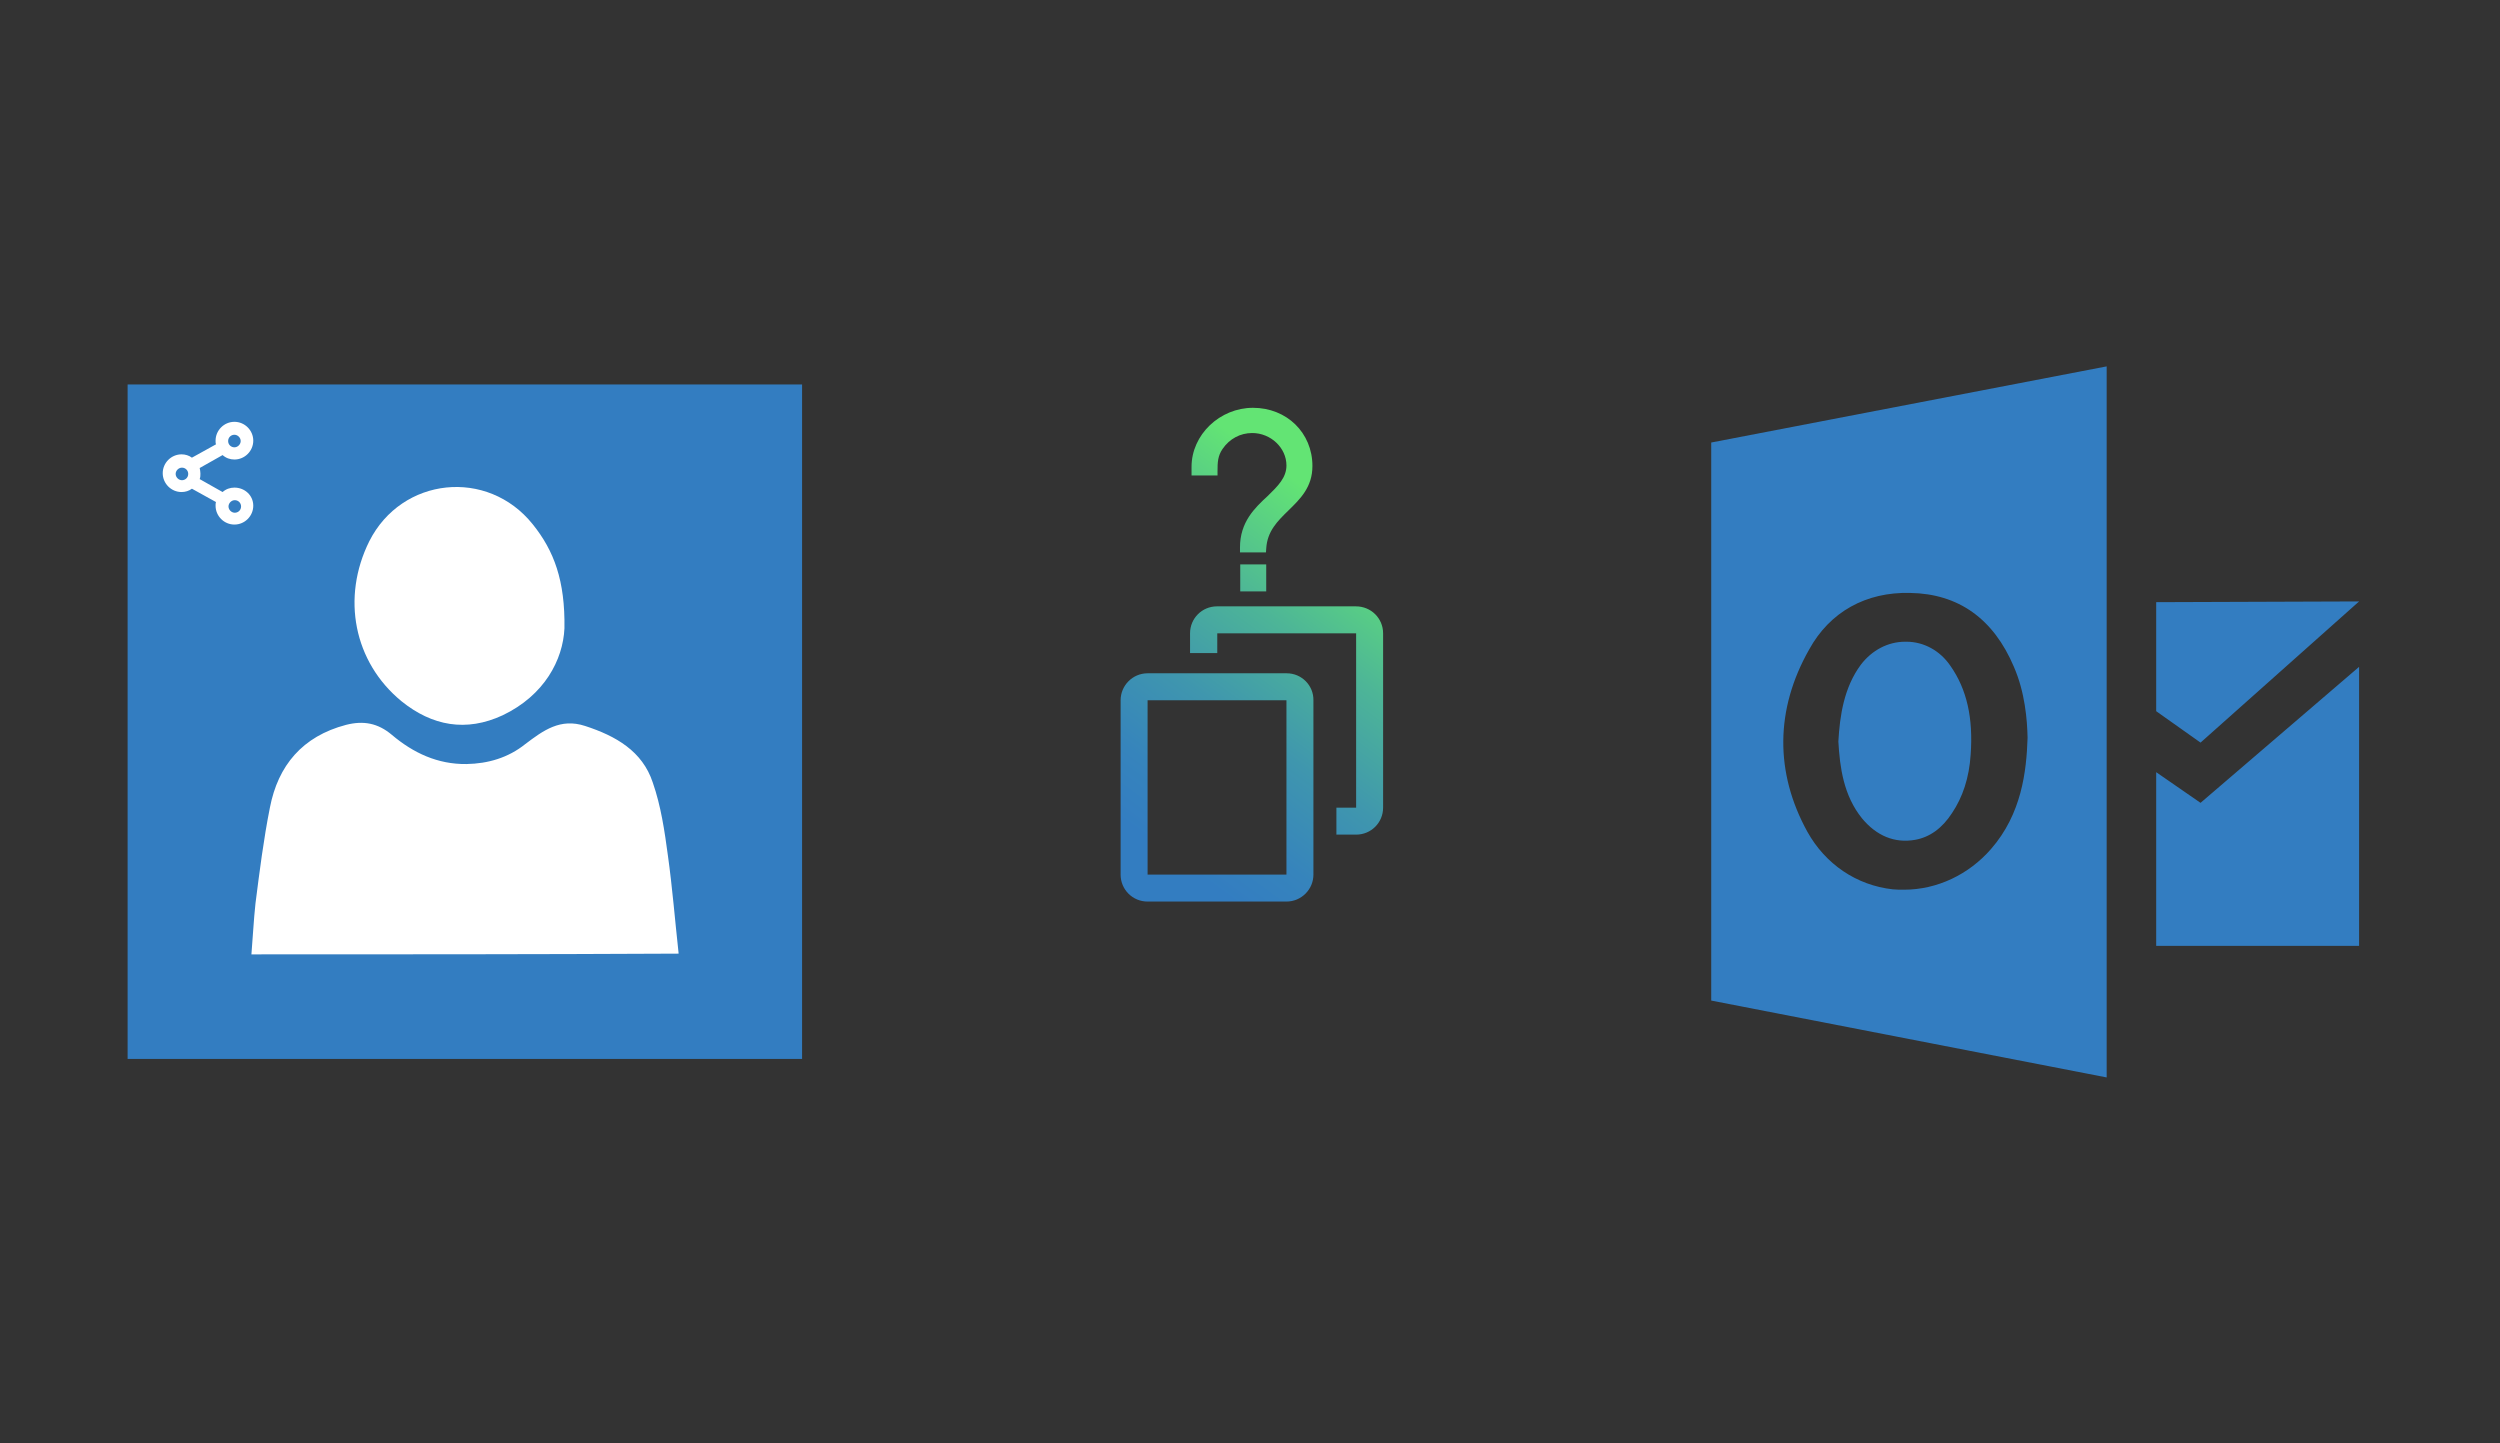
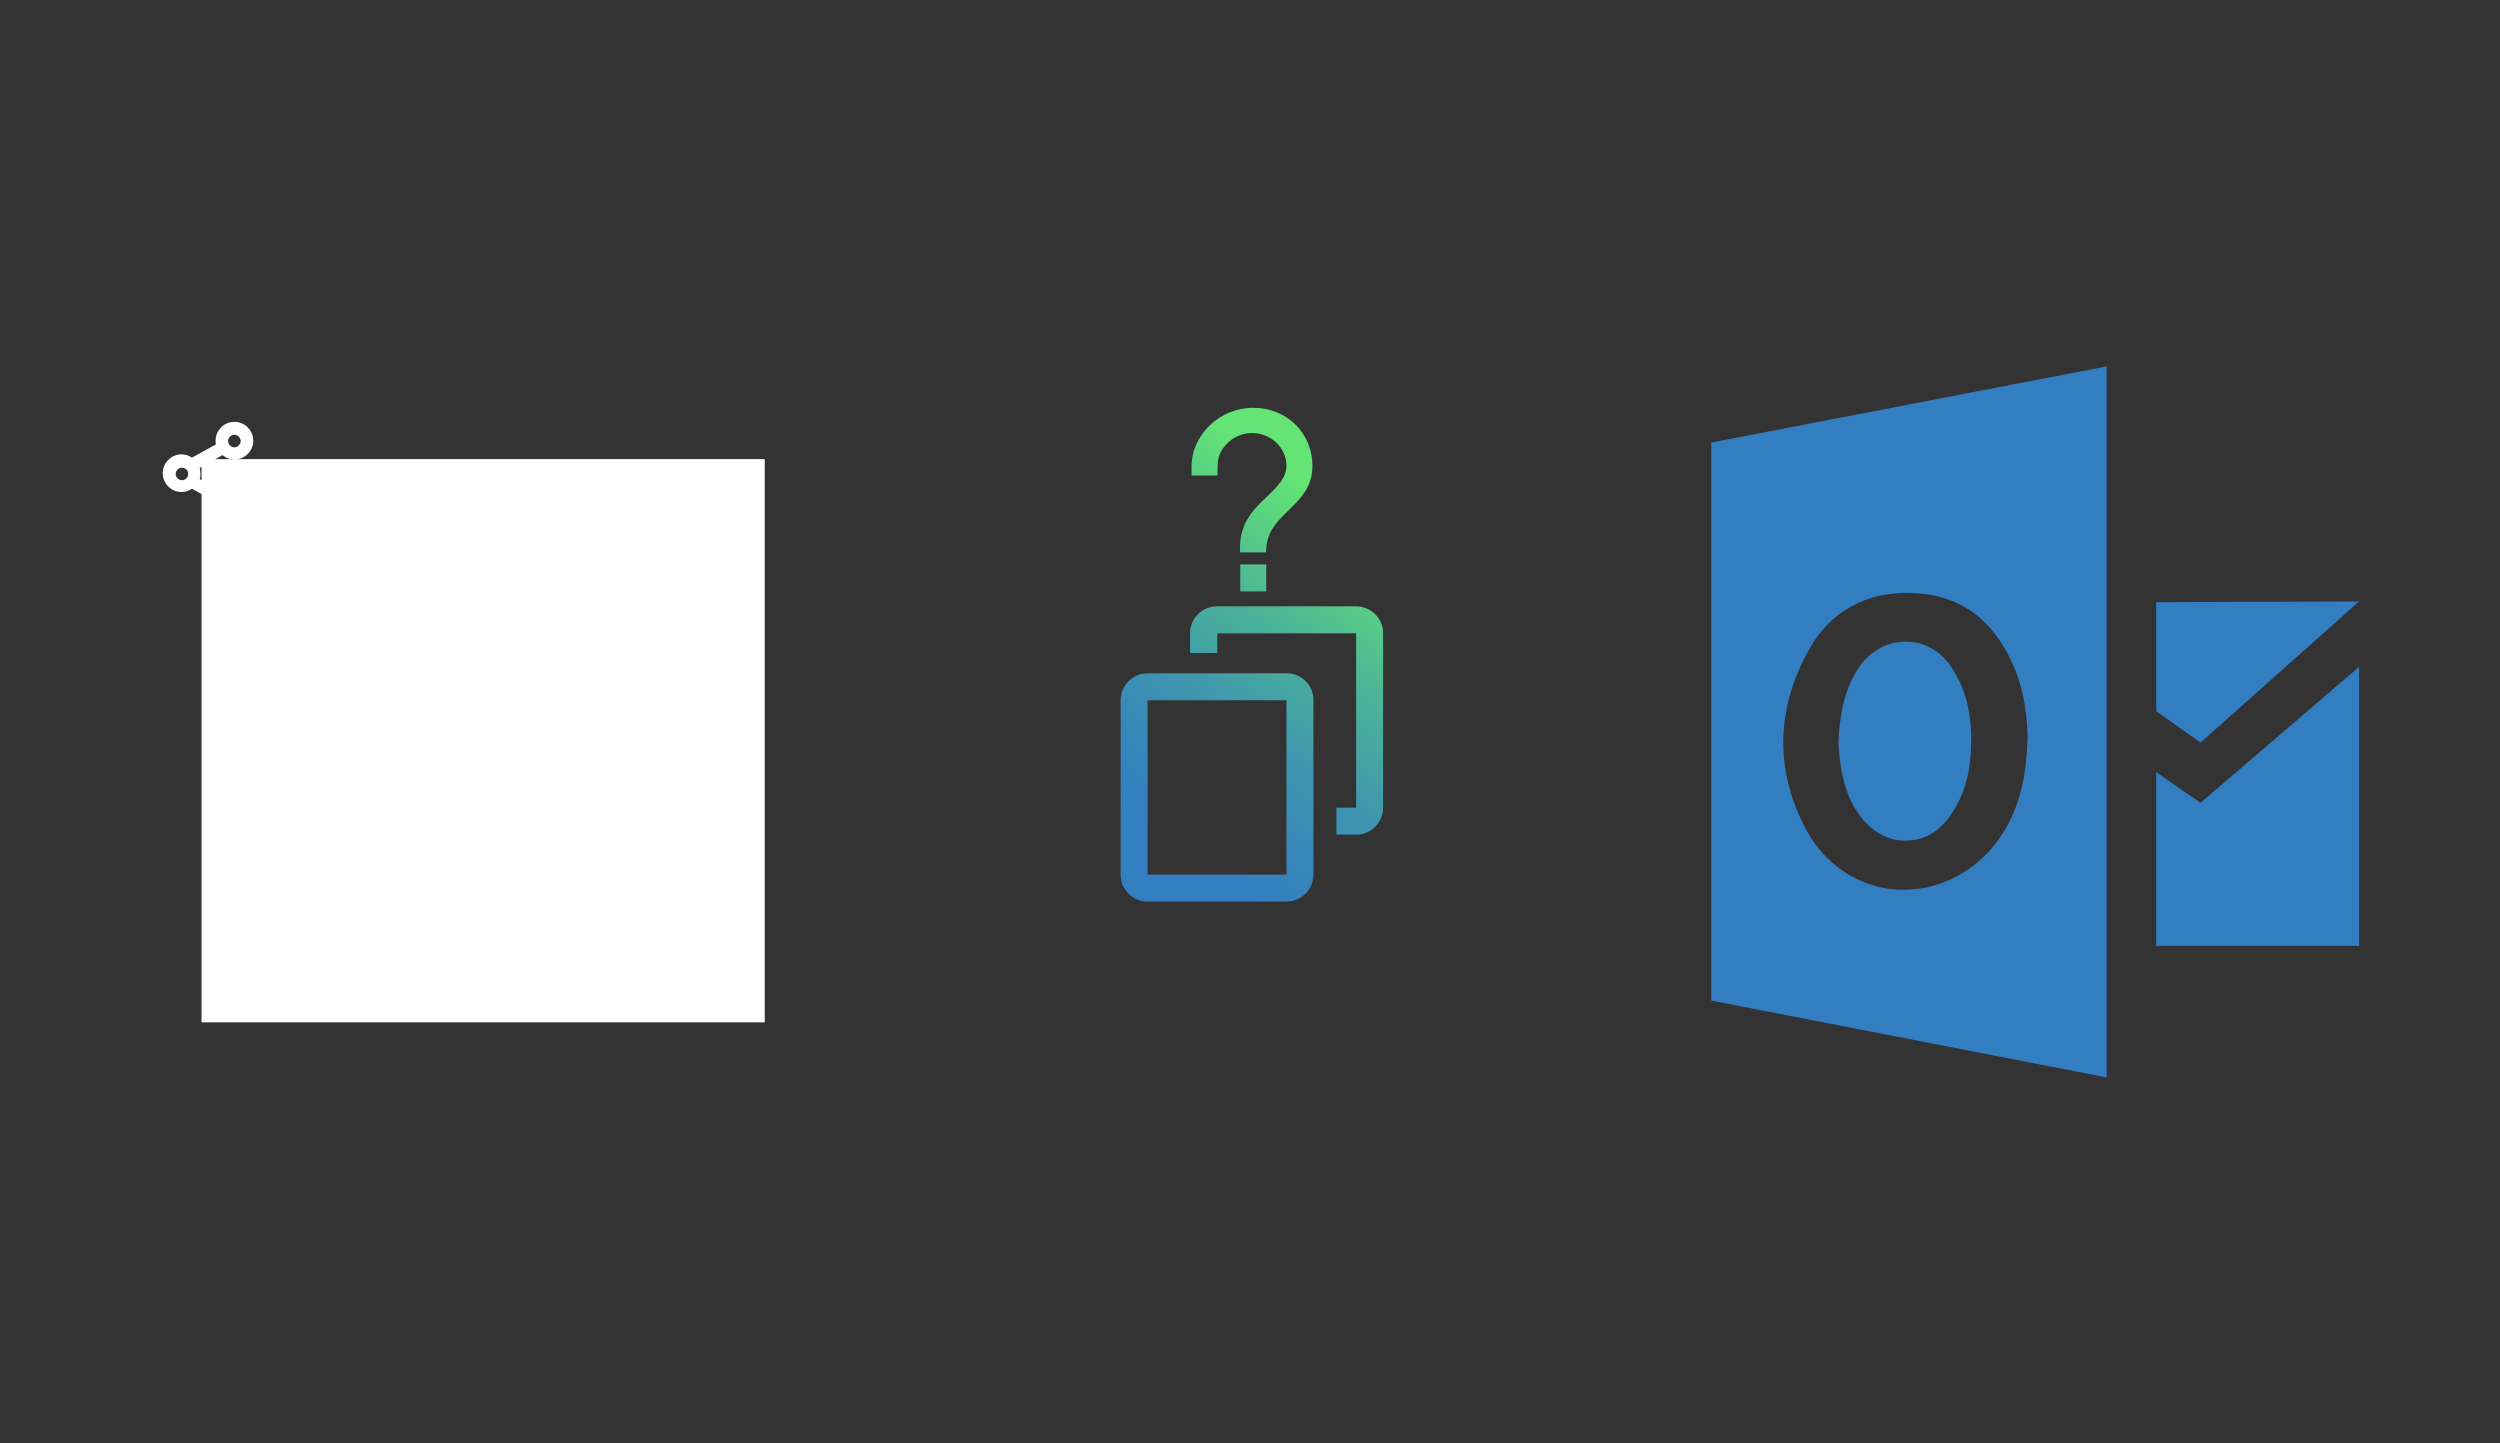
<svg xmlns="http://www.w3.org/2000/svg" x="0" y="0" width="672" height="388" xml="http://www.w3.org/XML/1998/namespace" version="1.1">
  <rect width="100%" height="100%" fill="#333333" stroke="none" />
  <svg x="422" y="66" width="250" height="256" viewBox="0, 0, 249.8, 257.7" xml:space="preserve" id="Layer_1" enable-background="new 0 0 249.8 257.7" version="1.1">
    <path d="M78.1 155 C73.1 148.8 72.1 141.2 71.7 134.2 C72.1 127.2 73.2 119.6 77.8 113.4 C80.8 109.5 85.1 107.2 89.8 107.2 C89.9 107.2 89.9 107.2 90.1 107.2 C94.8 107.2 99.2 109.6 102 113.7 C106.5 120.1 108.2 127.9 107.5 137.7 C107.1 144.1 105.3 149.3 102.5 153.5 C99.8 157.7 96.4 160.1 92.5 160.8 C86.9 161.8 82 159.7 78.1 155 z M144.3 32.7 L144.3 225.1 L37.3 204.3 L37.3 53.3 L144.3 32.7 z M122.9 133.2 C122.8 128.3 122.2 120.9 119.2 114 C113.7 101 104.2 94.2 91.1 94 C79.2 93.7 69.4 99.1 63.8 109.3 C54.6 125.5 54.5 142.6 63.3 158.6 C68.2 167.4 76.6 173.1 86.4 174.2 C87.3 174.3 88.4 174.3 89.5 174.3 C98.4 174.3 107 170.2 113 163.3 C121.3 153.8 122.6 142.3 122.9 133.2 z M157.7 96.5 L157.7 126 L169.7 134.5 L212.6 96.3 L157.7 96.5 z M157.7 189.5 L212.6 189.5 L212.6 114 L169.7 150.8 L157.7 142.5 L157.7 189.5 z" style="fill:#337DC1;" />
  </svg>
  <svg x="250" y="107" width="173" height="173" viewBox="0, 0, 172.7, 257.7" xml:space="preserve" enable-background="new 0 0 172.7 257.7" version="1.1">
    <g id="sync_1_" />
    <g id="add_1_" />
    <g id="move_1_" />
    <g id="transfer_1_" />
    <g id="share_1_" />
    <g id="link_1_" />
    <g id="export_1_" />
    <g id="integrate_1_" />
    <g id="connect_1_" />
    <g id="copy_1_" />
    <g id="convert_1_" />
    <g id="push" />
    <g id="upload_1_" />
    <g id="download_1_" />
    <g id="migrate_1_" />
    <g id="import_export_1_" />
    <g id="create_shared_1_" />
    <g id="auto-sync_1_" />
    <g id="two-way_sync_1_" />
    <g id="one-way_two-way_sync_1_" />
    <g id="view_1_" />
    <g id="access_1_" />
    <g id="edit" />
    <g id="manage_1_" />
    <g id="update_1_" />
    <g id="open_1_" />
    <g id="display_1_" />
    <g id="use_1_" />
    <g id="get_1_" />
    <g id="view_and_manage_1_" />
    <g id="how_to_sync" />
    <g id="how_to_add" />
    <g id="how_to_move" />
    <g id="how_to_transfer" />
    <g id="how_to_share" />
    <g id="how_to_link" />
    <g id="how_to_export" />
    <g id="how_to_integrate" />
    <g id="how_to_connect" />
    <g id="how_to_copy">
      <linearGradient x1="41.235" y1="174.506" x2="130.732" y2="52.815" gradientUnits="userSpaceOnUse" id="how_to_copy_2_">
        <stop offset="0%" stop-color="#337DC1" />
        <stop offset="16.28%" stop-color="#3684BC" />
        <stop offset="39.51%" stop-color="#3F96AE" />
        <stop offset="66.91%" stop-color="#4DB597" />
        <stop offset="97.29%" stop-color="#61E077" />
        <stop offset="100%" stop-color="#63E474" />
      </linearGradient>
      <path d="M86.8 3.9 C73.5 3.9 62.2 14.7 62.2 27.5 L62.2 31 L72.6 31 L72.6 29.4 C72.6 25.7 72.7 23.2 74.6 20.4 C77.4 16.3 81.7 14 86.5 14 C93.9 14 100.2 19.9 100.2 27 C100.2 31.9 96.7 35.3 92.7 39.2 C87.5 44 81.6 49.6 81.6 59.8 L81.6 61.8 L92 61.8 L92.1 60.3 C92.5 53.3 96.6 49.3 101 45 C105.7 40.4 110.6 35.7 110.6 27.2 C110.6 13.9 100.3 3.9 86.8 3.9 z M81.7 77.4 L92.1 77.4 L92.1 66.6 L81.7 66.6 L81.7 77.4 z M100.3 110.2 L62.4 110.2 L44.6 110.2 C38.6 110.2 33.8 115.1 33.8 121 L33.8 152.9 L33.8 190.8 C33.8 196.8 38.6 201.6 44.6 201.6 L62.3 201.6 L100.2 201.6 C106.2 201.6 111 196.7 111 190.8 L111 152.9 L111 121 C111.1 115.1 106.3 110.2 100.3 110.2 z M100.3 190.8 L62.4 190.8 L44.6 190.8 L44.6 152.9 L44.6 121 L62.3 121 L100.2 121 L100.2 152.9 L100.2 190.8 z M138.9 94.2 L138.9 132.1 L138.9 164 C138.9 170 134.1 174.8 128.1 174.8 L120.2 174.8 L120.2 164 L128.1 164 L128.1 132.1 L128.1 94.2 L90.2 94.2 L72.5 94.2 L72.5 102.1 L61.6 102.1 L61.6 94.2 C61.6 88.2 66.4 83.4 72.4 83.4 L90.1 83.4 L128 83.4 C134.1 83.4 138.9 88.2 138.9 94.2 z" id="how_to_copy_1_" style="fill:url(#how_to_copy_2_);" />
    </g>
    <g id="how_to_convert" />
    <g id="how_to_push" />
    <g id="how_to_upload" />
    <g id="how_to_download" />
    <g id="how_to_migrate" />
    <g id="how_to_import_export" />
    <g id="how_to_create_shared" />
    <g id="how_to_auto-sync" />
    <g id="how_to_two-way_sync" />
    <g id="how_to_one-way_two-way_sync" />
    <g id="how_to_view" />
    <g id="how_to_access" />
    <g id="how_to_edit" />
    <g id="how_to_manage" />
    <g id="how_to_upgrade" />
    <g id="how_to_open" />
    <g id="how_to_display" />
    <g id="how_to_use" />
    <g id="how_to_get" />
    <g id="how_to_view_and_edit" />
  </svg>
  <svg x="0" y="66" width="250" height="256" viewBox="0, 0, 249.8, 257.7" xml:space="preserve" enable-background="new 0 0 249.8 257.7" version="1.1">
    <g id="Layer_1">
      <g>
        <g>
          <rect x="53.6" y="57.8" width="152.4" height="152.4" style="fill:white;" />
          <g>
-             <path d="M33.6 37.6 C33.6 98.4 33.6 159.3 33.6 220.1 C94.4 220.1 155.3 220.1 216.1 220.1 C216.1 159.3 216.1 98.4 216.1 37.6 C155.3 37.6 94.5 37.6 33.6 37.6 z M99 80 C107.8 62.6 131 60.2 143.2 75.4 C149 82.6 152 90.7 151.8 103.6 C151.4 112.1 146.4 121.7 135.1 127.1 C125.2 131.7 116 130 107.7 123.3 C94.8 112.7 91.4 95.3 99 80 z M67.1 191.8 C67.5 187.1 67.7 182.6 68.2 178 C69.3 169.4 70.4 160.6 72.1 152.1 C74.3 140.7 80.9 132.8 92.7 129.7 C97.4 128.5 101.3 129.2 105.1 132.4 C110.9 137.3 117.5 140.4 125.3 140.3 C131.1 140.2 136.6 138.6 141.2 134.9 C146.1 131.2 150.7 127.8 157.4 130 C165.7 132.7 172.9 136.8 175.7 145.3 C177.9 151.6 178.9 158.4 179.8 165.1 C181 173.7 181.7 182.5 182.7 191.6 C143.8 191.8 105.7 191.8 67.1 191.8 z" style="fill:#337DC1;" />
-           </g>
+             </g>
        </g>
        <path d="M62.5 65.5 C61.3 65.5 60.2 65.9 59.3 66.7 L53.1 63.2 C53.3 62.7 53.3 62.2 53.3 61.7 C53.3 61.2 53.2 60.7 53.1 60.2 L59.3 56.7 C60.2 57.5 61.3 57.9 62.5 57.9 C65.3 57.9 67.6 55.6 67.6 52.8 C67.6 50 65.3 47.7 62.5 47.7 C59.7 47.7 57.4 50 57.4 52.8 C57.4 53.2 57.4 53.5 57.5 53.8 L51 57.4 C50.2 56.8 49.2 56.5 48.2 56.5 C45.4 56.5 43.1 58.8 43.1 61.6 C43.1 64.4 45.4 66.7 48.2 66.7 C49.2 66.7 50.2 66.4 51 65.8 L57.5 69.4 C57.4 69.7 57.4 70.1 57.4 70.4 C57.4 73.2 59.7 75.5 62.5 75.5 C65.3 75.5 67.6 73.2 67.6 70.4 C67.6 67.6 65.3 65.5 62.5 65.5 z M64.3 70.6 C64.3 71.6 63.5 72.3 62.6 72.3 C61.7 72.3 60.9 71.5 60.9 70.6 C60.9 69.7 61.7 68.9 62.6 68.9 C63.5 68.9 64.3 69.6 64.3 70.6 z M60.8 52.9 C60.8 51.9 61.6 51.2 62.5 51.2 C63.4 51.2 64.2 52 64.2 52.9 C64.2 53.8 63.4 54.6 62.5 54.6 C61.6 54.6 60.8 53.9 60.8 52.9 z M50 61.8 C50 62.8 49.2 63.5 48.3 63.5 C47.4 63.5 46.6 62.7 46.6 61.8 C46.6 60.9 47.4 60.1 48.3 60.1 C49.2 60.1 50 60.8 50 61.8 z" style="fill:white;" />
      </g>
    </g>
    <g id="sync_1_" />
    <g id="add_1_" />
    <g id="move_1_" />
    <g id="transfer_1_" />
    <g id="share_1_" />
    <g id="link_1_" />
    <g id="export_1_" />
    <g id="integrate_1_" />
    <g id="connect_1_" />
    <g id="copy_1_" />
    <g id="convert_1_" />
    <g id="push" />
  </svg>
</svg>